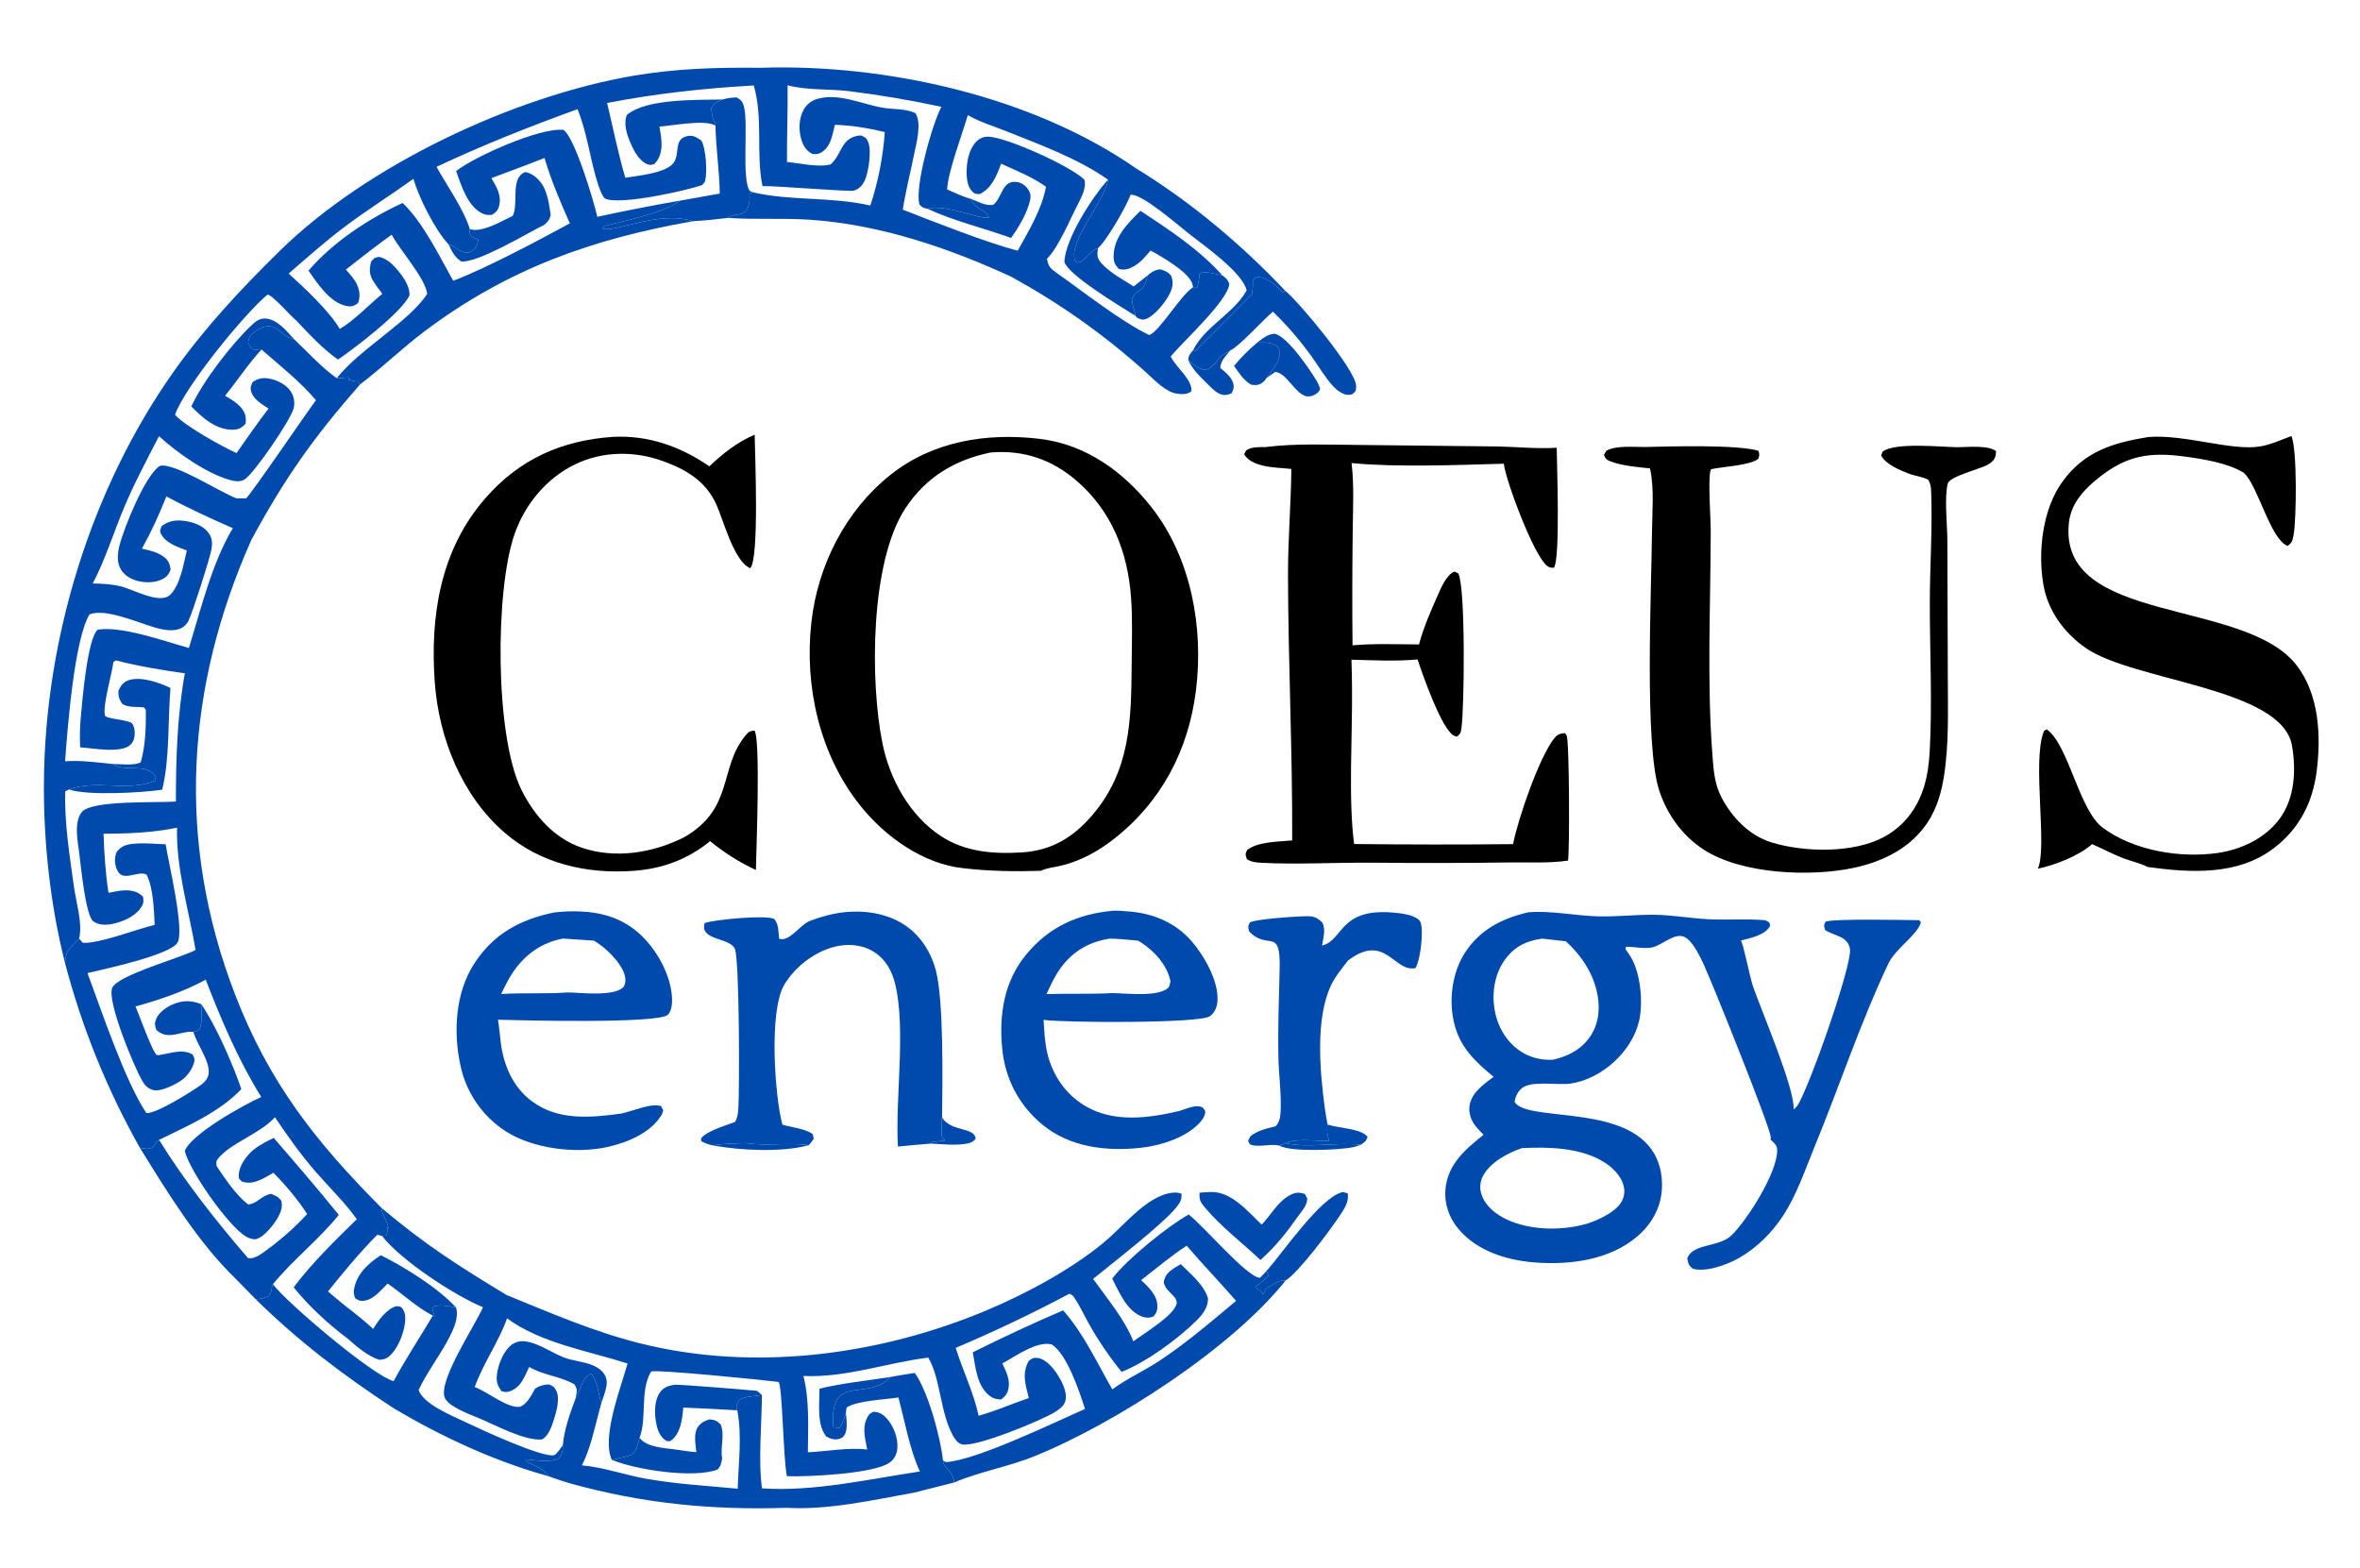
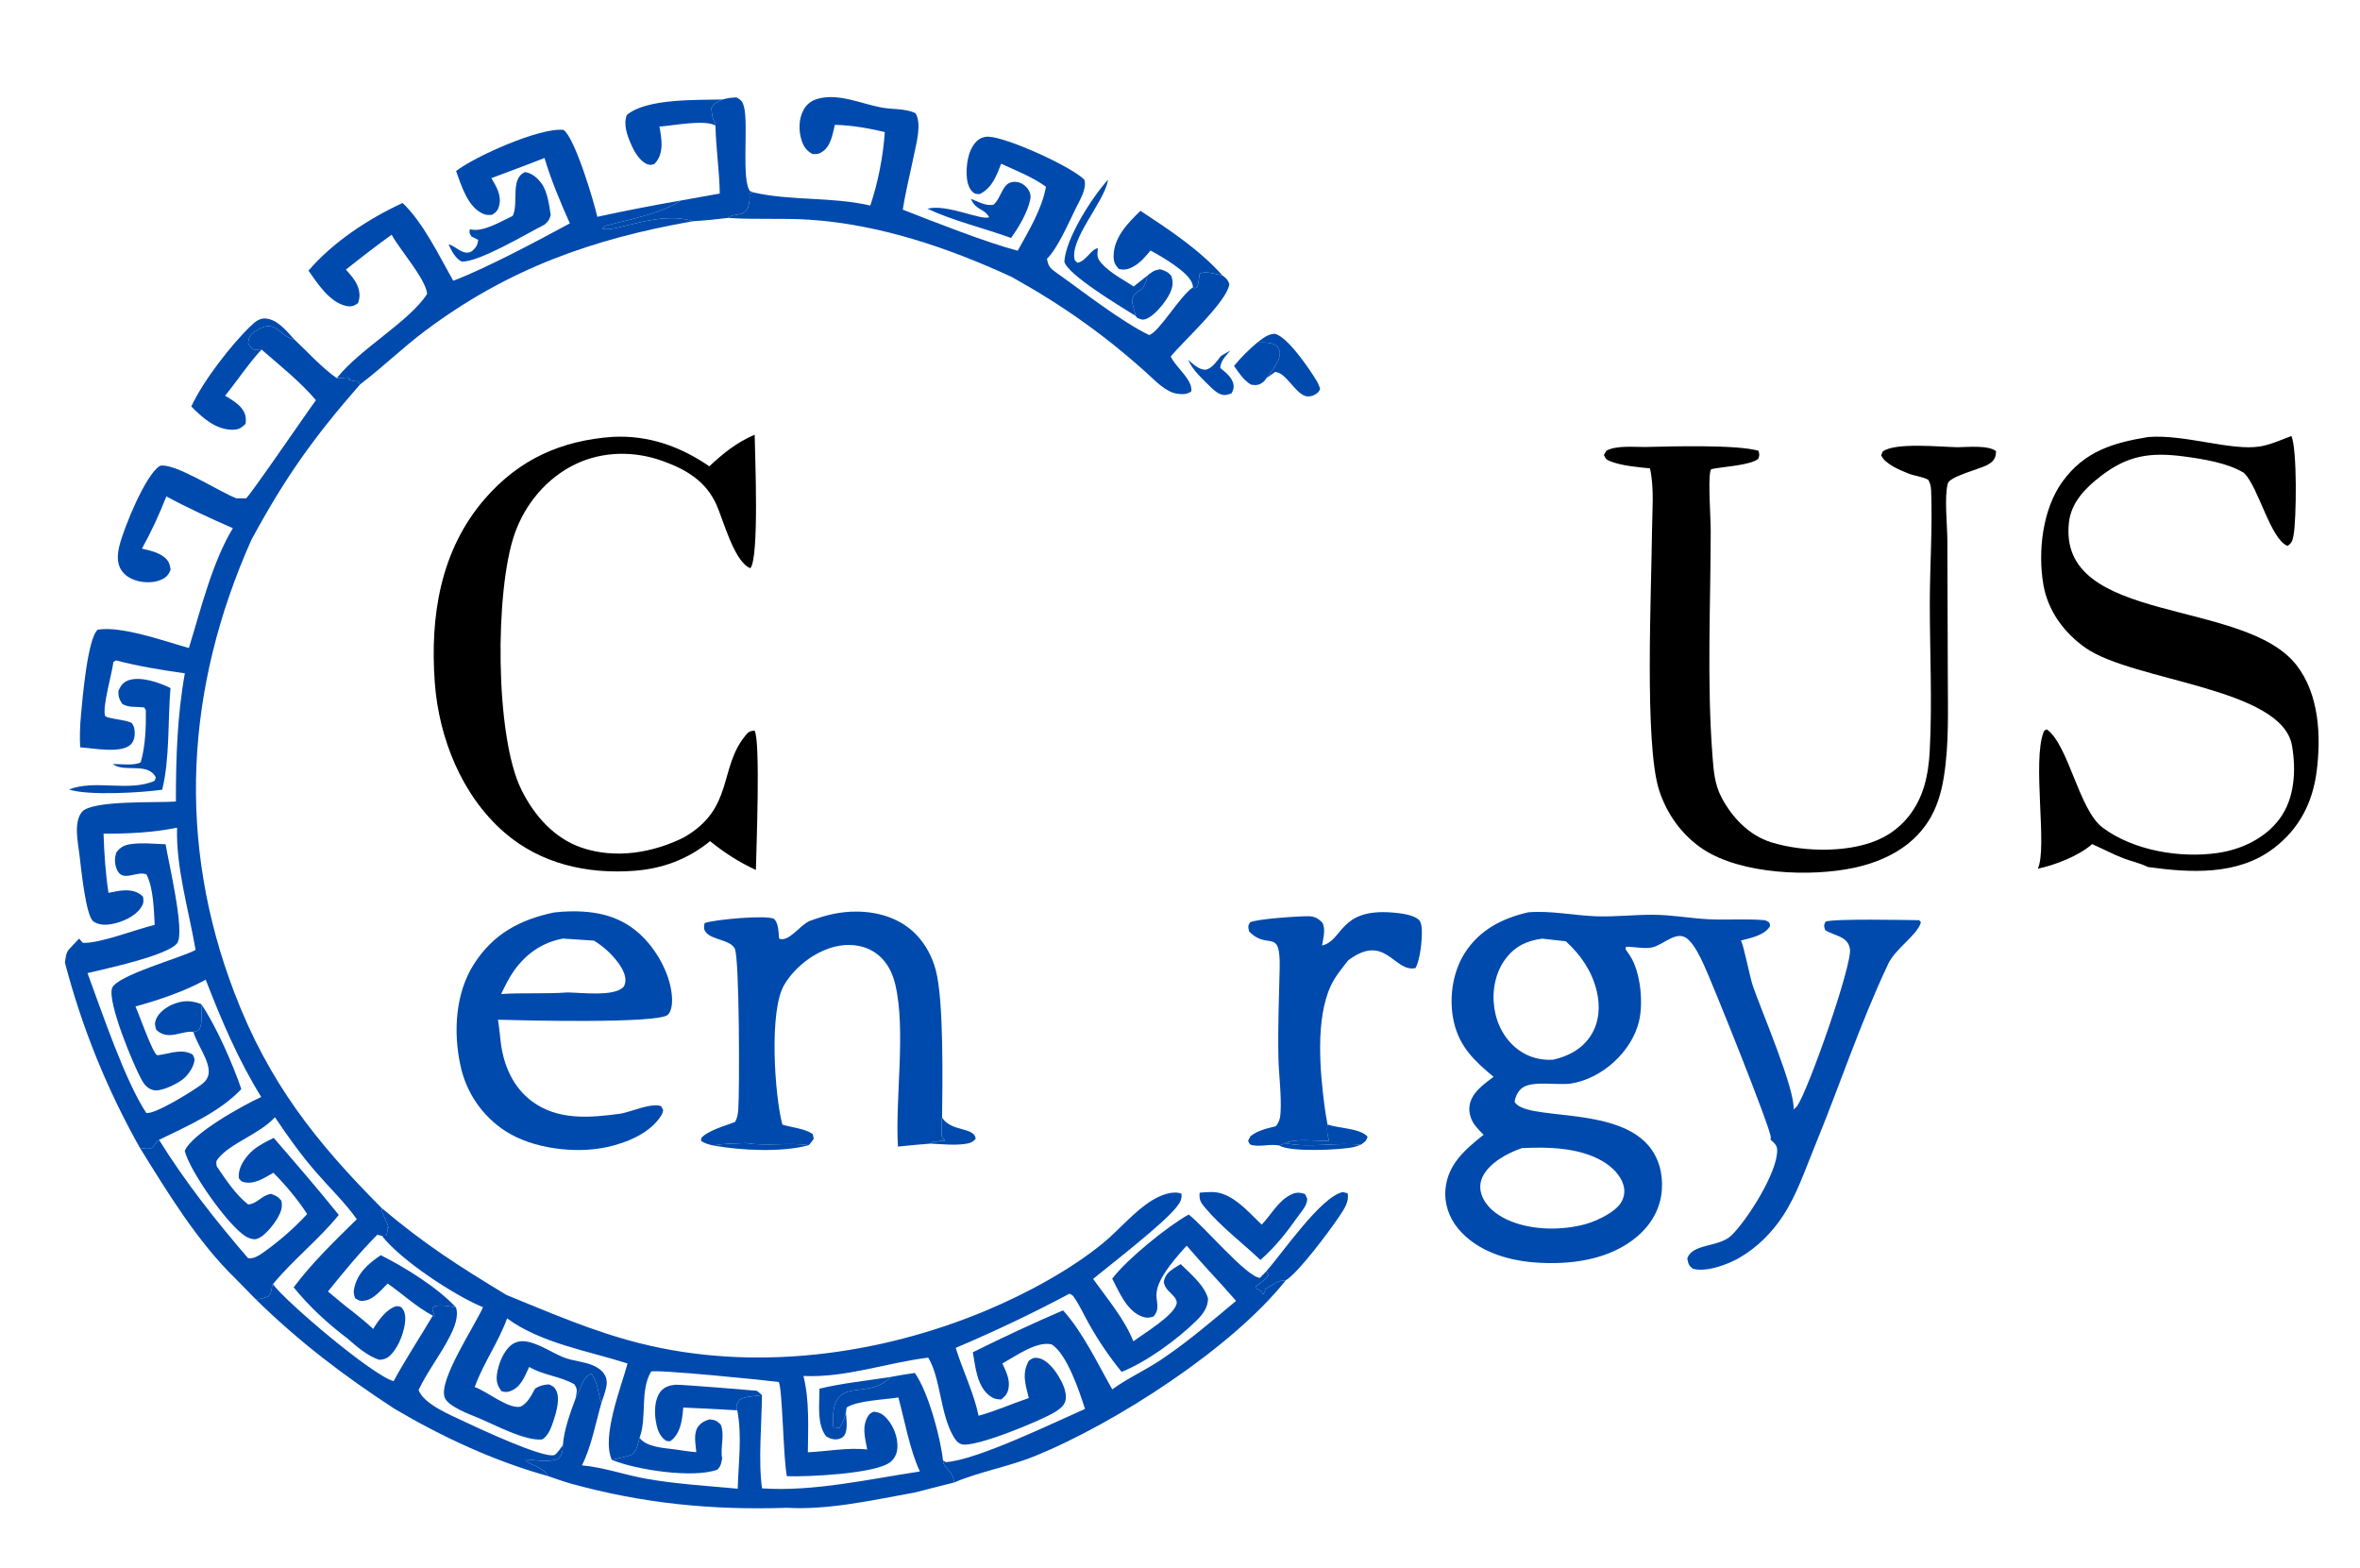
<svg xmlns="http://www.w3.org/2000/svg" width="295" height="196" viewBox="0 0 295 196" fill="none">
  <path d="M160.655 142.893C163.642 143.533 167.027 142.76 170.095 143.092C169.808 143.213 169.519 143.314 169.215 143.382C167.501 143.766 161.191 144.023 159.929 143.193L160.655 142.893Z" fill="#004AAD" />
  <path d="M93.258 142.881C95.832 143.31 98.502 142.773 101.09 143.144C97.812 144.068 92.504 143.808 89.178 143.184C90.456 142.909 91.948 142.953 93.258 142.881Z" fill="#004AAD" />
  <path d="M116.328 142.948L116.588 142.705C117.064 142.706 117.405 142.713 117.831 142.457C117.86 142.439 117.889 142.42 117.918 142.401L117.565 142.654L118.133 142.601L117.702 142.005C117.76 141.268 117.615 140.582 117.735 139.846L117.76 139.702C118.929 141.529 121.792 140.835 121.962 142.336C121.606 142.809 121.119 142.925 120.556 143C119.202 143.18 117.69 143.013 116.328 142.948Z" fill="#004AAD" />
  <path d="M165.942 140.562C167.314 141.044 170.102 141.033 170.952 142.105C170.759 142.685 170.578 142.751 170.095 143.092C167.027 142.76 163.642 143.533 160.655 142.893C161.96 142.252 164.616 142.658 166.152 142.595C165.887 141.85 165.84 141.346 165.942 140.562Z" fill="#004AAD" />
  <path d="M152.62 44.496L153.777 43.813C153.218 44.532 152.571 45.076 152.534 45.999C153.198 46.543 154.081 47.215 154.193 48.13C154.249 48.584 154.14 48.759 153.942 49.164C153.412 49.374 153.054 49.469 152.499 49.25C152.089 49.089 151.635 48.678 151.325 48.374C150.321 47.362 149.105 46.319 148.528 44.998C149.18 45.529 149.838 46.223 150.727 46.218C151.543 46.029 152.109 45.117 152.62 44.496Z" fill="#004AAD" />
  <path d="M24.177 128.973C23.152 128.878 22.197 129.377 21.189 129.384C20.54 129.389 19.987 129.168 19.531 128.715C19.354 128.164 19.302 127.928 19.517 127.381C19.825 126.594 20.785 125.887 21.537 125.57C22.827 125.026 23.854 125.011 25.147 125.514C25.171 126.499 25.351 127.744 24.932 128.654C24.629 128.879 24.569 128.926 24.177 128.973Z" fill="#004AAD" />
  <path d="M102.435 173.581C105.308 172.886 108.389 172.584 111.314 172.121C108.371 175.236 103.918 171.654 104.129 177.87C104.137 178.106 104.154 178.311 104.214 178.539L104.923 178.476C105.345 177.851 105.556 177.315 105.738 176.583C105.804 177.297 105.953 178.485 105.681 179.146C105.532 179.507 105.359 179.702 104.981 179.832C104.391 180.034 103.799 179.868 103.29 179.564C102.064 178.074 102.446 175.426 102.435 173.581Z" fill="#004AAD" />
  <path d="M154.253 45.741C155.144 44.65 156.079 43.738 157.15 42.824C158.068 42.813 158.899 42.724 159.673 43.302C159.987 43.847 160.078 44.086 159.888 44.703C159.604 45.627 158.872 46.508 158.295 47.272C158.182 47.444 158.055 47.636 157.889 47.763C157.363 48.166 157.026 48.17 156.406 48.09C155.448 47.553 154.881 46.613 154.253 45.741Z" fill="#004AAD" />
  <path d="M143.41 34.459C144.022 33.971 144.232 33.787 145.002 33.657C145.64 33.842 145.985 33.967 146.411 34.494C146.704 35.309 146.589 35.934 146.213 36.709C145.721 37.723 144.301 39.529 143.2 39.886C142.727 40.04 142.535 39.886 142.11 39.707L141.956 39.481C141.808 38.74 141.523 38.141 141.495 37.363C141.849 36.635 142.115 36.51 142.798 36.069C143.11 35.527 143.37 35.099 143.41 34.459Z" fill="#004AAD" />
  <path d="M157.15 42.824C157.842 42.306 158.454 41.751 159.357 41.718C160.984 42.117 163.749 46.213 164.596 47.632C164.777 47.934 164.907 48.261 165.018 48.595C164.856 49.051 164.613 49.202 164.178 49.419C163.911 49.553 163.438 49.596 163.161 49.5C161.777 49.016 160.789 46.6 159.401 46.49C159.031 46.748 158.662 47.009 158.295 47.272C158.872 46.508 159.604 45.627 159.888 44.703C160.078 44.086 159.987 43.847 159.673 43.303C158.899 42.724 158.068 42.813 157.15 42.824Z" fill="#004AAD" />
  <path d="M121.361 24.851C122.283 25.209 123.174 25.753 124.159 25.605C125.319 24.673 125.223 22.474 127.133 22.752C127.687 22.832 128.206 23.214 128.516 23.666C128.774 24.042 128.88 24.462 128.787 24.913C128.45 26.552 127.357 28.392 126.383 29.744C122.987 28.515 119.164 27.611 115.925 26.089C118.349 25.448 122.72 27.613 123.645 27.146C122.928 25.949 122.046 26.376 121.361 24.851Z" fill="#004AAD" />
  <path d="M138.503 22.454C138.494 22.506 138.486 22.559 138.476 22.612C137.973 25.327 133.614 30.008 134.349 32.53L134.681 32.849C135.81 32.622 136.325 31.181 137.232 31.024C137.159 31.949 137.071 32.221 137.719 32.947C138.739 34.089 140.422 34.975 141.714 35.808L143.41 34.459C143.37 35.099 143.11 35.527 142.798 36.069C142.115 36.51 141.849 36.635 141.495 37.363C141.523 38.141 141.808 38.74 141.956 39.48C141.841 39.42 141.728 39.354 141.619 39.284C140.01 38.272 133.412 34.317 133.044 32.701C133.223 29.757 136.525 24.647 138.503 22.454Z" fill="#004AAD" />
  <path d="M158.319 158.875C160.366 156.55 165.12 149.573 167.853 149.004L168.456 149.159C168.669 150.218 168.002 151.157 167.429 152.017C166.202 153.858 162.284 159.104 160.726 160.036C159.714 160.007 159.027 160.641 158.182 161.126C158.127 161.433 158.069 161.561 157.879 161.808C157.688 161.315 157.541 161.319 157.083 161.103L156.991 160.774C157.608 160.356 158.118 159.996 158.554 159.385L158.319 158.875Z" fill="#004AAD" />
  <path d="M47.596 156.898C50.636 158.421 54.662 160.916 56.995 163.423C56.117 163.293 55.109 163.027 54.247 163.306L54.034 163.624L54.327 164.571L54.097 164.46C52.017 163.343 50.377 161.782 48.457 160.44C47.741 161.149 46.792 162.31 45.776 162.539C45.147 162.68 44.931 162.628 44.396 162.28C44.226 161.843 44.175 161.511 44.273 161.049C44.68 159.116 46.044 157.943 47.596 156.898Z" fill="#004AAD" />
  <path d="M85.41 175.943C85.364 176.436 85.32 176.94 85.233 177.428C85.047 178.463 84.673 179.534 83.779 180.148C83.492 180.142 83.365 180.178 83.126 179.998C82.356 179.419 82.099 178.446 81.962 177.533C81.791 176.394 81.83 174.892 82.574 173.945C83.034 173.357 83.682 173.168 84.4 173.092C84.954 173.033 94.558 173.824 94.589 173.843C94.806 173.969 95.043 174.216 95.24 174.378C94.312 174.546 93.306 174.501 92.465 174.94C92.234 175.309 91.966 175.641 92.085 176.111C92.1 176.173 92.135 176.228 92.161 176.287C89.912 176.153 87.662 176.038 85.41 175.943Z" fill="#004AAD" />
  <path d="M87.041 181.518C86.951 180.477 86.621 179.093 87.339 178.232C87.721 177.773 88.142 177.587 88.699 177.416C89.407 177.501 89.556 177.566 90.082 178.048C90.636 179.381 90.005 180.937 90.27 182.301C90.138 182.949 90.134 183.196 89.686 183.698C86.657 184.831 79.468 183.725 76.478 182.478C77.344 182.283 78.219 182.111 79.053 181.801C79.671 181.114 79.704 180.594 79.943 179.729C80.842 180.915 83.016 180.99 84.389 181.179C85.263 181.298 86.163 181.459 87.041 181.518Z" fill="#004AAD" />
  <path d="M82.427 15.821C82.562 16.591 82.72 17.393 82.694 18.177C82.665 19.049 82.426 19.894 81.784 20.508C81.436 20.595 81.311 20.667 80.962 20.541C79.959 20.18 79.284 18.941 78.874 18.01C78.391 16.911 77.899 15.546 78.353 14.375C80.808 12.278 87.166 12.518 90.329 12.435C89.607 12.778 89.308 12.812 88.918 13.527C88.992 14.136 89.003 14.75 89.345 15.273C89.441 15.421 89.439 15.519 89.436 15.691C88.063 14.903 84.097 15.716 82.427 15.821Z" fill="#004AAD" />
  <path d="M66.148 170.868C65.543 172.106 65.136 173.41 63.742 173.905C63.317 174.056 63.139 173.995 62.706 173.906C62.171 173.221 62.001 172.658 62.122 171.767C62.287 170.54 62.931 168.865 63.939 168.101C64.464 167.704 65.101 167.585 65.745 167.68C67.357 167.919 68.931 169.062 70.434 169.661C71.615 170.131 72.956 170.172 74.137 170.68C74.641 170.897 75.131 171.206 75.458 171.655C75.816 172.146 75.909 172.669 75.804 173.262C75.68 173.961 75.411 174.665 75.184 175.337C74.657 173.967 74.853 173.053 73.929 171.707C72.653 172.237 72.611 173.744 71.945 174.804C72.074 173.992 72.272 173.723 71.79 173.031C69.993 172.01 67.941 171.917 66.148 170.868Z" fill="#004AAD" />
  <path d="M64.091 26.985C64.878 25.388 63.726 22.288 65.638 21.513C66.478 21.619 67.176 22.241 67.67 22.904C68.441 23.938 68.651 25.643 68.837 26.891C68.674 27.479 68.516 27.703 68.046 28.091C65.851 29.186 59.895 32.787 57.706 32.695C56.894 32.273 56.441 31.346 56.07 30.54C56.855 30.741 57.408 31.438 58.196 31.569C58.514 31.622 58.819 31.547 59.071 31.329C59.535 30.927 59.713 30.565 59.779 29.98L58.953 29.573C58.662 29.14 58.639 29.154 58.733 28.645C60.288 29.127 62.688 27.633 64.091 26.985Z" fill="#004AAD" />
  <path d="M23.914 50.809C25.366 47.656 28.872 43.108 31.382 40.709C31.91 40.204 32.439 39.761 33.211 39.814C34.667 39.913 35.86 41.414 36.772 42.411C34.775 42.074 34.511 39.498 31.706 41.556C31.174 41.946 31.085 42.262 31.018 42.89C31.263 43.276 31.41 43.671 31.927 43.728C32.075 43.745 32.24 43.699 32.385 43.675C32.562 43.644 32.484 43.649 32.689 43.692C31.064 45.442 29.66 47.598 28.136 49.464C28.872 49.914 29.7 50.374 30.231 51.068C30.704 51.686 30.787 52.242 30.697 52.979C30.206 53.472 29.819 53.716 29.097 53.718C26.961 53.723 25.322 52.23 23.914 50.809Z" fill="#004AAD" />
  <path d="M149.957 149.084C150.433 149.04 150.919 149.011 151.397 149C153.948 148.942 155.996 151.454 157.708 153.079C158.888 151.862 159.705 150.207 161.245 149.39C161.955 149.013 162.392 149.018 163.125 149.252L163.409 149.832C163.389 150.668 162.777 151.325 162.302 151.971C160.87 154.005 159.432 155.852 157.55 157.492C155.236 155.302 152.677 153.395 150.614 150.937C150.049 150.264 149.877 149.95 149.957 149.084Z" fill="#004AAD" />
  <path d="M142.556 26.352C146.178 28.736 149.886 31.173 152.803 34.429C151.995 34.279 150.669 33.809 149.958 34.207C149.885 34.787 149.84 35.374 149.627 35.922L149.269 36.035L149.123 35.911C149.109 35.766 149.088 35.623 149.045 35.483C148.593 33.997 145.159 32.045 143.818 31.316C143.197 32.054 142.576 32.804 141.727 33.291C141.099 33.651 140.546 33.807 139.841 33.608C139.399 33.123 139.201 32.75 139.201 32.072C139.202 29.659 140.961 27.913 142.556 26.352Z" fill="#004AAD" />
  <path d="M14.094 95.497C14.948 95.498 16.944 95.737 17.596 95.269C18.183 93.249 18.257 90.868 18.233 88.775L18.027 88.437C17.136 88.299 16.004 88.497 15.262 87.964C14.874 87.334 14.802 87.113 14.796 86.373C15.071 85.74 15.391 85.26 16.077 85.027C17.61 84.507 19.951 85.331 21.309 86.005C20.966 90.083 21.245 94.763 20.274 98.711C17.713 99.089 10.958 99.481 8.616 98.68C11.951 97.398 16.102 99.023 19.327 97.599L19.48 97.188C18.533 95.211 15.458 96.619 14.094 95.497Z" fill="#004AAD" />
  <path d="M90.328 12.435C90.93 12.251 91.458 12.196 92.086 12.178C92.704 12.553 92.846 12.721 93.019 13.432C93.552 15.629 92.665 22.569 93.755 23.895L94.176 24.051L93.662 24.189C93.669 24.239 93.678 24.289 93.685 24.34C93.771 24.96 93.624 25.921 93.197 26.404C92.657 27.015 91.617 26.663 91.006 27.24C89.549 27.422 88.103 27.562 86.637 27.65C82.283 26.274 76.878 29.116 75.322 28.586C75.388 28.498 75.431 28.386 75.521 28.322C76.057 27.938 82.209 27.012 84.963 25.144L85.07 25.07L89.969 24.191C89.935 21.367 89.485 18.534 89.435 15.691C89.438 15.519 89.441 15.421 89.344 15.273C89.003 14.75 88.992 14.136 88.917 13.527C89.308 12.812 89.607 12.778 90.328 12.435Z" fill="#004AAD" />
-   <path d="M149.447 43.837L156.495 36.742C156.618 36.145 156.623 35.614 156.6 35.006C156.824 34.811 156.926 34.643 157.237 34.641C158.381 34.634 159.592 35.786 160.36 36.546L160.655 36.348C162.526 37.891 169.26 46.064 169.507 48.119C169.537 48.368 169.508 48.617 169.462 48.862C169.125 49.217 169.084 49.342 168.57 49.358C167.891 49.379 167.101 48.77 166.664 48.301C165.651 47.216 164.819 45.76 163.945 44.55C162.537 42.6 160.856 40.62 159.112 38.961C157.842 40.014 154.914 43.297 153.777 43.813L152.62 44.496C152.109 45.117 151.543 46.028 150.727 46.217C149.838 46.223 149.18 45.529 148.528 44.997C148.567 44.437 148.777 44.194 149.126 43.79L149.447 43.837Z" fill="#004AAD" />
  <path d="M17.477 143.457C17.627 143.5 17.765 143.537 17.921 143.558C19.4 143.755 19.032 143.16 19.88 142.479C23.13 147.719 26.986 152.605 31.009 157.27C31.684 157.38 32.349 156.957 32.882 156.581C34.829 155.204 36.795 153.508 38.396 151.75C37.203 149.924 35.712 148.139 34.173 146.593C32.985 147.26 31.764 148.145 30.342 147.726C30.119 147.66 30.003 147.447 29.854 147.273C29.753 146.153 30.317 145.209 31.021 144.372C31.853 143.385 33.084 142.81 34.212 142.233C36.952 145.398 39.725 148.604 42.347 151.864C39.835 154.973 36.64 157.444 34.114 160.524C33.852 161.181 34.058 161.362 33.572 162.031C33.024 162.237 32.564 162.411 31.97 162.408L29.48 159.869C24.725 155.272 20.938 149.051 17.477 143.457Z" fill="#004AAD" />
  <path d="M31.97 162.408C32.564 162.411 33.024 162.237 33.572 162.031C34.058 161.362 33.852 161.181 34.114 160.524C35.864 162.858 46.559 171.926 49.202 172.643C50.712 169.864 52.479 167.182 54.097 164.46L54.327 164.571L54.034 163.624L54.247 163.306C55.108 163.027 56.117 163.293 56.995 163.423C57.373 164.567 56.775 165.961 56.259 166.989C55.09 169.321 53.444 171.389 52.321 173.745C52.952 175.533 56.422 176.924 58.122 177.736C59.738 178.507 67.947 182.343 69.301 181.876C69.586 181.778 70.166 180.908 70.36 180.638C70.312 181.459 70.352 181.673 69.832 182.308C68.747 182.846 66.861 182.512 65.666 182.413C66.167 183.245 67.633 183.105 68.53 184.517C61.805 182.651 55.26 179.617 49.266 176.069C42.972 171.96 37.342 167.688 31.97 162.408Z" fill="#004AAD" />
  <path d="M19.337 115.61C19.232 113.722 19.183 111.004 18.313 109.312C17.115 108.754 15.259 110.446 14.567 108.583C14.311 107.893 14.314 107.221 14.556 106.537C15.052 105.873 15.575 105.616 16.398 105.506C17.776 105.322 19.312 105.479 20.703 105.532C21.047 107.709 23.152 116.479 22.159 117.876C21.059 119.423 13.152 121.106 10.937 121.634C12.713 126.422 15.625 135.122 18.292 139.13C19.436 139.286 24.186 136.329 25.265 135.5C25.673 135.186 26.01 134.734 26.078 134.212C26.282 132.638 24.604 130.568 24.178 128.973C24.569 128.926 24.63 128.879 24.933 128.654C25.352 127.744 25.171 126.499 25.148 125.514C26.932 128.05 29.164 133.149 30.166 136.136C27.44 139.022 23.403 140.752 19.881 142.479C19.033 143.16 19.401 143.755 17.922 143.558C17.766 143.537 17.628 143.5 17.477 143.457C15.426 139.82 13.617 136.067 12.051 132.197C10.485 128.327 9.174 124.372 8.118 120.333C8.199 119.789 8.231 119.104 8.615 118.684C9.036 118.224 9.456 117.768 9.893 117.322L10.35 117.855C12.473 117.956 17.006 116.155 19.337 115.61Z" fill="#004AAD" />
  <path d="M165.255 118.196C167.933 117.553 167.369 113.496 174.122 114.07C175.053 114.149 176.44 114.313 177.204 114.847C177.603 115.126 177.68 115.599 177.716 116.055C177.811 117.253 177.534 120.001 176.935 121.009C174.238 121.592 173.191 116.538 168.519 120.044C167.746 121.05 166.874 122.081 166.341 123.24C164.433 127.384 164.981 133.773 165.563 138.24C165.668 139.017 165.794 139.791 165.942 140.562C165.84 141.346 165.887 141.85 166.152 142.595C164.616 142.658 161.96 142.252 160.655 142.893L159.929 143.193C158.738 142.94 157.396 143.432 156.367 143.094C156.171 143.03 156.102 142.77 156.008 142.592L156.315 142.017C157.264 141.276 158.332 141.07 159.475 140.778C159.921 140.244 160.034 139.719 160.072 139.033C160.196 136.827 159.85 134.416 159.803 132.188C159.723 128.467 159.87 124.787 159.957 121.07C160.08 115.771 158.507 118.893 156.138 116.422C156.019 115.853 155.964 115.805 156.237 115.303C157.016 114.863 162.369 114.513 163.52 114.527C164.305 114.536 164.754 114.774 165.291 115.327C165.744 116.159 165.398 117.3 165.255 118.196Z" fill="#004AAD" />
  <path d="M111.314 172.121C112.322 171.922 113.334 171.768 114.349 171.617C116.024 173.954 117.576 179.721 117.87 182.553C117.978 183.696 119.087 183.648 119.272 185.306L114.336 186.563C109.191 187.487 103.568 188.778 98.337 188.473C89.002 188.785 80.353 187.939 71.322 185.438C70.38 185.168 69.457 184.838 68.531 184.517C67.633 183.105 66.168 183.245 65.667 182.413C66.861 182.512 68.747 182.846 69.833 182.308C70.353 181.673 70.313 181.459 70.36 180.638C70.498 178.742 71.285 176.582 71.945 174.804C72.611 173.744 72.653 172.237 73.929 171.707C74.853 173.053 74.657 173.967 75.184 175.337C74.466 177.825 73.916 180.883 72.736 183.166C75.421 183.404 78.127 184.373 80.792 184.845C84.548 185.509 88.421 185.728 92.216 186.086C92.303 182.787 92.778 179.566 92.161 176.287C92.136 176.228 92.101 176.173 92.085 176.111C91.966 175.641 92.234 175.309 92.465 174.94C93.307 174.501 94.312 174.546 95.241 174.378C95.221 177.916 94.764 182.638 95.254 186.043C101.697 186.485 108.626 184.886 114.985 183.934C113.727 181.248 113.081 177.57 112.299 174.682C110.633 174.95 107.096 175.071 105.828 175.94L105.738 176.583C105.556 177.315 105.345 177.851 104.923 178.476L104.214 178.539C104.154 178.311 104.137 178.106 104.129 177.87C103.918 171.654 108.371 175.236 111.314 172.121Z" fill="#004AAD" />
-   <path d="M148.582 151.815C150.45 153.222 155.837 159.641 157.492 159.728L158.319 158.875L158.554 159.385C158.118 159.996 157.608 160.356 156.991 160.774L157.083 161.103C157.541 161.319 157.688 161.315 157.879 161.808C158.069 161.561 158.127 161.433 158.182 161.126C159.027 160.641 159.714 160.007 160.726 160.036C153.941 168.568 139.434 177.894 129.402 181.991C126.119 183.332 122.485 183.938 119.272 185.306C119.087 183.648 117.978 183.696 117.87 182.553L118.228 182.762C121.999 182.555 131.755 177.815 135.624 176.112C134.942 173.958 133.367 169.248 131.469 168.054C129.612 167.576 126.899 169.553 125.297 170.429C125.724 171.385 126.245 172.349 126.083 173.428C125.976 174.145 125.7 174.5 125.148 174.933C124.593 174.9 124.292 174.878 123.815 174.55C122.122 173.385 121.934 170.889 121.602 169.033C125.304 167.193 129.084 165.418 132.886 163.796C135.406 166.596 137.167 170.406 139.037 173.671C140.903 172.298 143.097 171.317 145.039 170.025C148.381 167.8 151.435 165.181 154.509 162.607C152.486 160.277 150.34 158.062 148.335 155.709C146.365 156.998 144.511 158.566 142.647 160.01C143.552 160.886 144.666 161.894 144.675 163.252C144.679 163.805 144.544 164.176 144.158 164.576C143.691 164.723 143.344 164.766 142.873 164.61C140.872 163.95 139.929 161.553 139.026 159.829C140.901 157.366 145.922 153.304 148.582 151.815Z" fill="#004AAD" />
+   <path d="M148.582 151.815C150.45 153.222 155.837 159.641 157.492 159.728L158.319 158.875L158.554 159.385C158.118 159.996 157.608 160.356 156.991 160.774L157.083 161.103C157.541 161.319 157.688 161.315 157.879 161.808C158.069 161.561 158.127 161.433 158.182 161.126C159.027 160.641 159.714 160.007 160.726 160.036C153.941 168.568 139.434 177.894 129.402 181.991C126.119 183.332 122.485 183.938 119.272 185.306C119.087 183.648 117.978 183.696 117.87 182.553L118.228 182.762C121.999 182.555 131.755 177.815 135.624 176.112C134.942 173.958 133.367 169.248 131.469 168.054C129.612 167.576 126.899 169.553 125.297 170.429C125.724 171.385 126.245 172.349 126.083 173.428C125.976 174.145 125.7 174.5 125.148 174.933C124.593 174.9 124.292 174.878 123.815 174.55C122.122 173.385 121.934 170.889 121.602 169.033C125.304 167.193 129.084 165.418 132.886 163.796C135.406 166.596 137.167 170.406 139.037 173.671C140.903 172.298 143.097 171.317 145.039 170.025C148.381 167.8 151.435 165.181 154.509 162.607C152.486 160.277 150.34 158.062 148.335 155.709C143.552 160.886 144.666 161.894 144.675 163.252C144.679 163.805 144.544 164.176 144.158 164.576C143.691 164.723 143.344 164.766 142.873 164.61C140.872 163.95 139.929 161.553 139.026 159.829C140.901 157.366 145.922 153.304 148.582 151.815Z" fill="#004AAD" />
  <path d="M57.011 21.379C59.35 19.557 67.513 15.901 70.439 16.238C71.851 17.206 74.227 25.137 74.665 27.101C78.119 26.35 81.587 25.673 85.07 25.07L84.963 25.144C82.209 27.012 76.058 27.938 75.521 28.322C75.432 28.386 75.389 28.498 75.323 28.586C76.878 29.116 82.284 26.274 86.638 27.65C73.997 29.862 63.467 33.611 53.105 41.38C50.303 43.48 47.792 45.951 45.005 48.051L44.729 47.667C44.289 47.689 43.94 47.575 43.525 47.449L43.761 47.4L43.503 47.177C43.026 47.25 42.576 47.269 42.096 47.269C45.002 43.586 51.224 40.161 53.398 36.722C53.162 34.782 50 31.265 48.957 29.337C47.005 30.738 45.119 32.205 43.239 33.7C43.752 34.288 44.337 34.904 44.647 35.627C44.976 36.392 45.048 37.117 44.75 37.897C44.256 38.247 43.929 38.373 43.313 38.249C41.233 37.831 39.692 35.445 38.563 33.832C41.582 30.285 46.114 27.303 50.332 25.373C52.93 27.864 54.887 31.974 56.652 35.093C60.654 33.597 67.324 30.038 71.231 27.922C70.041 25.252 68.898 22.547 68.06 19.744C65.867 20.625 63.636 21.429 61.423 22.264C62.061 23.354 62.747 24.451 62.375 25.775C62.214 26.349 61.982 26.551 61.492 26.857C61.124 26.881 60.756 26.887 60.412 26.737C58.453 25.882 57.679 23.21 57.011 21.379Z" fill="#004AAD" />
  <path d="M89.177 143.184C88.586 143.071 88.162 142.936 87.642 142.627L87.651 142.276C88.377 141.335 90.745 140.697 91.882 140.239C92.177 139.74 92.247 139.188 92.29 138.619C92.447 136.521 92.447 119.758 91.845 118.572C91.272 117.442 88.98 117.513 88.22 116.51C87.906 116.095 88.011 115.865 88.07 115.392C88.116 115.377 88.162 115.361 88.208 115.346C89.481 114.935 95.742 114.341 96.771 114.864C97.344 115.482 97.308 116.518 97.386 117.323C98.609 117.84 100.035 115.566 101.229 115.117C103.17 114.388 105.055 113.923 107.142 113.947C109.874 113.978 112.571 114.812 114.508 116.807C115.699 118.034 116.527 119.597 116.968 121.245C117.987 125.056 117.809 135.313 117.76 139.702L117.735 139.846C117.615 140.582 117.76 141.268 117.702 142.005L118.133 142.601L117.565 142.654L117.918 142.401C117.889 142.42 117.86 142.439 117.831 142.457C117.405 142.713 117.064 142.706 116.588 142.705L116.328 142.948C114.965 143.041 113.601 143.193 112.241 143.318C111.889 137.182 113.265 128.78 111.906 123.037C111.504 121.34 110.661 119.835 109.131 118.917C107.686 118.05 105.917 117.937 104.309 118.346C101.783 118.987 99.319 120.891 98.01 123.138C96.111 126.398 96.826 136.87 97.793 140.577C98.899 140.922 100.746 141.086 101.599 141.778L101.718 142.344C101.522 142.63 101.34 142.902 101.09 143.144C98.502 142.773 95.832 143.31 93.258 142.881C91.948 142.953 90.456 142.909 89.177 143.184Z" fill="#004AAD" />
  <path d="M104.358 15.602C104.032 16.887 103.88 18.332 102.648 19.061C102.262 19.289 102.01 19.258 101.582 19.262C100.818 18.855 100.45 18.33 100.188 17.504C99.809 16.309 99.836 14.835 100.454 13.721C100.842 13.021 101.439 12.566 102.207 12.351C104.819 11.618 107.656 12.969 110.188 13.442C111.606 13.706 113.08 13.531 114.42 14.135C115.249 15.389 114.547 17.9 114.266 19.277C113.797 21.575 113.207 23.889 112.849 26.204C116.786 27.748 123.315 30.321 127.213 31.342C128.57 28.886 130.251 26.13 130.747 23.346C129.06 22.118 127.029 21.33 125.139 20.464C124.564 21.985 124.013 23.49 122.464 24.262C121.979 24.246 121.841 24.264 121.486 23.895C120.869 23.253 120.797 22.021 120.832 21.182C120.884 19.969 121.193 18.484 122.111 17.63C122.208 17.539 122.312 17.458 122.425 17.388C122.538 17.318 122.656 17.26 122.78 17.213C122.905 17.166 123.032 17.133 123.163 17.111C123.294 17.09 123.426 17.082 123.559 17.087C125.915 17.174 133.885 20.805 135.539 22.452C135.888 23.505 135.022 24.948 134.543 25.899C133.67 27.637 132.221 31.054 130.872 32.343C131.042 33.331 131.288 33.553 132.114 34.136C135.383 36.444 140.17 40.215 143.648 41.882C144.901 41.498 147.516 36.956 149.123 35.911L149.269 36.035L149.627 35.922C149.84 35.374 149.885 34.787 149.958 34.208C150.669 33.809 151.995 34.28 152.803 34.429C153.292 34.797 153.432 34.903 153.67 35.492C153.427 37.663 147.953 42.597 146.34 44.562L146.427 44.731C147.098 46.006 149.074 47.472 148.92 48.91C148.415 49.316 147.817 49.294 147.201 49.221C145.742 49.05 144.377 47.559 143.334 46.619C138.027 41.838 132.664 38.051 126.422 34.598C118.549 30.966 109.896 28.038 101.19 27.463C97.799 27.24 94.392 27.473 91.006 27.24C91.618 26.663 92.657 27.015 93.197 26.404C93.624 25.921 93.771 24.96 93.685 24.34C93.678 24.289 93.67 24.239 93.662 24.189L94.176 24.051C98.888 25.133 103.902 24.572 108.787 25.691C109.751 22.849 110.402 19.497 110.599 16.506C108.561 16.02 106.457 15.657 104.358 15.602Z" fill="#004AAD" />
  <path d="M69.256 114.057C69.592 114.015 69.93 113.984 70.268 113.964C73.81 113.745 77.145 114.225 79.883 116.669C82.055 118.607 83.884 121.856 84.007 124.806C84.032 125.418 83.954 126.389 83.48 126.846C82.303 127.982 65.014 127.548 62.247 127.464C62.412 128.442 62.477 129.439 62.609 130.423C62.985 133.238 64.141 135.89 66.457 137.634C69.717 140.089 73.77 139.724 77.579 139.205C79.003 138.948 81.287 137.849 82.632 138.259L82.902 138.77C82.857 139.002 82.785 139.226 82.659 139.427C81.266 141.669 78.317 142.85 75.879 143.383C71.957 144.24 66.639 143.603 63.217 141.411C62.856 141.178 62.508 140.928 62.172 140.661C61.835 140.394 61.513 140.111 61.205 139.812C60.897 139.513 60.605 139.199 60.328 138.87C60.051 138.542 59.792 138.201 59.549 137.847C59.306 137.492 59.081 137.127 58.875 136.751C58.668 136.374 58.481 135.988 58.313 135.593C58.145 135.198 57.997 134.795 57.869 134.386C57.741 133.976 57.633 133.561 57.547 133.14C56.648 128.986 56.918 124.099 59.274 120.46C61.702 116.71 64.989 114.955 69.256 114.057ZM70.372 117.321C67.796 117.781 65.715 119.25 64.221 121.382C63.593 122.279 63.118 123.269 62.644 124.253C65.409 124.071 68.173 124.259 70.938 124.054C72.648 124.072 76.696 124.599 77.899 123.407C78.084 123.223 78.177 122.795 78.179 122.536C78.188 121.167 76.747 119.572 75.77 118.706C75.301 118.291 74.778 117.905 74.244 117.578L70.372 117.321Z" fill="#004AAD" />
-   <path d="M139.1 113.843C139.722 113.807 140.381 113.88 141.004 113.924C144.144 114.146 146.944 115.316 149.02 117.728C150.552 119.507 152.407 122.781 152.177 125.212C152.109 125.934 151.836 126.583 151.241 127.024C149.977 127.961 132.606 127.831 130.449 127.481C130.535 128.854 130.589 130.258 130.903 131.601C131.539 134.321 133.127 136.699 135.523 138.168C139.124 140.377 143.531 139.787 147.437 138.866C148.071 138.662 149.32 138.139 149.97 138.305C150.447 138.427 150.454 138.547 150.676 138.953C150.61 139.41 150.465 139.732 150.174 140.091C148.485 142.172 145.083 143.213 142.519 143.482C138.245 143.93 133.769 143.406 130.345 140.615C127.388 138.205 125.637 134.853 125.275 131.07C124.867 126.816 125.502 122.649 128.291 119.294C131.158 115.844 134.702 114.258 139.1 113.843ZM138.706 117.327C136.132 117.728 134.12 118.889 132.575 121.007C131.84 122.014 131.339 123.136 130.81 124.259C133.556 124.167 136.312 124.289 139.054 124.134C140.804 124.154 144.761 124.66 146.029 123.475C146.198 123.317 146.25 122.885 146.309 122.651C145.902 120.652 144.344 118.934 142.672 117.831C142.535 117.74 142.394 117.657 142.249 117.58C141.084 117.492 139.872 117.327 138.706 117.327Z" fill="#004AAD" />
  <path d="M88.667 58.287C90.479 56.602 92.057 55.327 94.332 54.337C94.372 56.801 94.925 69.797 93.787 71.025C91.754 70.216 90.421 64.982 89.536 63.044C88.199 60.119 85.777 58.69 82.848 57.63C79.32 56.353 75.367 56.379 71.95 58.012C68.348 59.732 65.626 63.006 64.322 66.75C61.852 73.838 61.868 91.991 65.156 98.677C66.74 101.897 69.258 104.798 72.74 105.969C76.943 107.383 81.55 106.619 85.446 104.694C91.801 101.098 89.811 96.02 93.188 91.932C93.575 91.463 93.709 91.386 94.312 91.32C95.09 92.394 94.526 106.614 94.486 108.743C92.393 107.778 90.549 106.594 88.76 105.142C85.983 107.412 82.815 108.591 79.236 108.851C73.371 109.277 67.591 107.984 63.064 104.071C57.726 99.457 54.855 92.24 54.349 85.325C53.745 77.058 55.024 68.76 60.644 62.307C64.926 57.388 70.195 55.047 76.633 54.605C81.081 54.388 85.042 55.806 88.667 58.287Z" fill="black" />
  <path d="M268.543 54.625C273.123 54.272 278.907 56.389 282.499 55.807C283.799 55.597 285.182 54.966 286.42 54.504C287.168 56.095 287.053 65.011 286.696 66.886C286.57 67.549 286.505 67.866 285.942 68.239C283.821 67.417 282.306 60.92 280.561 59.183C280.53 59.152 280.498 59.122 280.466 59.092C278.437 57.857 275.327 57.363 272.997 57.056C268.788 56.501 265.944 56.911 262.539 59.559C260.65 61.028 258.892 62.821 258.616 65.311C257.19 78.157 280.529 74.695 287.08 83.164C289.902 86.812 290.151 92.026 289.58 96.436C289.074 100.345 287.401 103.605 284.224 106.025C279.698 109.473 273.803 109.105 268.476 108.375C267.582 107.901 266.327 107.639 265.362 107.26C264.05 106.746 262.805 106.076 261.513 105.513C259.892 106.969 256.836 108.153 254.724 108.587C255.964 105.992 254 95.178 255.459 91.483C255.551 91.252 255.648 91.275 255.865 91.177C258.595 93.163 259.86 101.247 262.845 103.464C266.707 106.333 272.533 107.301 277.227 106.617C280.182 106.187 283.149 104.792 284.958 102.339C286.855 99.765 287.027 96.258 286.502 93.209C285.249 85.938 266.694 85.17 260.709 80.993C257.996 79.1 255.969 76.329 255.414 73.036C254.723 68.933 255.308 63.661 257.797 60.218C260.551 56.408 264.122 55.349 268.543 54.625Z" fill="black" />
  <path d="M241.042 59.98C240.377 59.595 239.371 59.501 238.631 59.215C237.547 58.795 235.635 58.022 235.145 56.912L235.332 56.449C236.878 55.261 242.641 55.873 244.687 55.902C245.898 55.894 248.529 55.612 249.507 56.396C249.485 57.349 249.14 57.742 248.3 58.177C247.487 58.598 243.703 59.577 243.477 60.426C243.023 62.136 243.411 65.599 243.419 67.501L243.476 84.536C243.476 88.722 243.649 92.984 242.979 97.13C242.66 99.103 242.099 101.023 241.007 102.713C238.917 105.948 235.435 107.682 231.762 108.471C226.33 109.638 217.723 109.289 212.96 106.199C210.295 104.47 208.354 101.772 207.386 98.762C205.533 93 206.432 73.777 206.499 66.457C206.522 63.963 206.798 61.065 206.265 58.634L206.246 58.547C204.721 58.386 202.799 58.235 201.371 57.69C200.849 57.491 200.704 57.382 200.488 56.874L200.785 56.349C202.007 55.645 204.271 55.889 205.653 55.874C208.785 55.799 217.148 55.554 219.808 56.347C219.947 56.815 219.94 56.876 219.795 57.343C218.759 58.195 215.338 58.321 213.907 58.645C213.842 58.751 213.824 58.766 213.793 58.905C213.501 60.204 213.842 64.737 213.84 66.328C213.827 75.624 213.349 85.226 214.06 94.489C214.198 96.295 214.319 98.005 215.168 99.637C216.484 102.164 218.635 104.43 221.422 105.293C225.463 106.544 231.578 106.681 235.41 104.664C237.966 103.318 239.686 101.047 240.513 98.303C240.942 96.88 241.132 95.406 241.213 93.925C241.544 87.821 241.227 81.57 241.227 75.45C241.226 70.757 241.576 66.021 241.392 61.335C241.371 60.816 241.288 60.44 241.042 59.98Z" fill="black" />
  <path d="M63.308 161.868C68.802 164.11 74.126 166.427 79.908 167.891C94.163 171.5 109.884 169.434 123.31 163.796C128.246 161.723 133.753 158.771 137.877 155.391C139.923 153.714 141.827 151.352 144.067 150.009C145.073 149.405 146.551 148.793 147.681 149.203C147.765 149.92 147.503 150.326 147.056 150.894C145.414 152.981 139.051 157.89 136.638 159.862C138.372 162.289 140.579 164.889 141.671 167.665C142.983 166.674 146.835 164.401 147.089 162.905C147.128 162.678 146.983 162.365 146.843 162.186C146.331 161.529 145.546 161.097 145.477 160.196C145.655 159.363 146.077 158.964 146.78 158.508C147.046 158.337 147.316 158.172 147.591 158.015C148.804 159.22 150.528 160.626 151.002 162.305C150.99 163.479 150.338 164.305 149.532 165.099C147.168 167.428 143.288 170.265 140.202 171.483C138.694 169.628 137.353 167.661 136.177 165.58C135.524 164.444 134.948 163.123 134.189 162.064C134.069 161.897 133.873 161.791 133.69 161.707C129.047 164.175 124.305 166.433 119.463 168.482C120.327 171.273 121.739 174.143 122.324 176.967C124.485 176.371 126.488 175.465 128.601 174.754C128.189 173.079 127.701 171.708 128.597 170.101C129.039 169.777 129.215 169.663 129.772 169.752C130.697 169.899 131.574 170.901 132.066 171.635C132.668 172.535 133.425 173.93 133.194 175.032C133.052 175.713 132.442 176.138 131.889 176.49C130.249 177.534 121.903 180.968 120.244 180.54C119.709 180.402 119.419 179.971 119.154 179.51C117.51 176.654 117.571 172.218 116.028 169.699C110.821 170.345 105.758 172.231 100.428 171.996C101.201 175.032 101.008 178.419 100.983 181.533C103.344 181.427 106.079 180.901 108.402 181.189C108.127 179.677 107.665 178.24 108.601 176.872C108.747 176.659 108.961 176.588 109.184 176.466C109.904 176.506 110.359 176.766 110.842 177.3C111.703 178.255 112.275 179.731 112.17 181.024C112.113 181.727 111.821 182.35 111.256 182.784C109.371 184.232 100.834 184.624 98.366 184.521C97.904 182.466 97.81 173.271 97.328 172.743C95.538 172.503 81.955 171.143 81.383 171.448C79.959 173.857 80.902 177.212 79.942 179.729C79.703 180.594 79.671 181.114 79.053 181.801C78.219 182.111 77.343 182.283 76.477 182.478C75.162 179.615 77.626 173.439 78.444 170.432C73.546 168.866 67.598 167.895 63.387 164.795C62.309 167.776 60.426 170.373 59.336 173.379C60.872 173.912 63.517 176.139 65.051 175.836C65.987 175.38 66.398 174.442 66.888 173.573C67.469 173.199 67.903 173.108 68.587 173.043C69.062 173.237 69.268 173.317 69.514 173.789C70.039 174.8 69.547 176.492 69.211 177.524C68.946 178.337 68.544 179.522 67.751 179.928C65.582 180.136 61.872 178.1 59.792 177.239C58.751 176.809 56.026 175.822 55.592 174.698C54.762 172.55 59.34 165.767 60.375 163.403C56.848 161.955 50.113 157.541 47.753 154.495L48.269 154.436C48.464 154.045 48.422 153.87 48.402 153.44L48.565 153.523C48.428 152.665 47.673 151.7 47.689 150.985C53.045 155.518 57.329 158.253 63.308 161.868Z" fill="#004AAD" />
-   <path d="M158.18 55.883C161.987 55.403 165.991 55.593 169.826 55.617L187.128 55.806C189.621 55.852 192.095 56.125 194.589 55.966C194.613 58.186 195.049 69.839 194.241 70.973C193.861 70.956 193.709 70.978 193.399 70.744C191.746 69.501 188.252 60.183 187.973 57.962C182.297 58.125 174.473 58.43 168.947 57.882C169.284 60.718 169.111 63.62 169.089 66.471C169.027 71.201 169.02 75.932 169.066 80.662C171.814 80.427 174.62 80.538 177.378 80.555C177.92 78.475 178.829 76.413 179.702 74.451C180.13 73.492 180.782 71.841 181.818 71.444L182.293 71.68C183.21 73.512 183.044 88.456 182.684 90.984C182.601 91.568 182.574 91.728 182.102 92.087C181.96 92.052 181.843 92.008 181.712 91.939C180.204 91.139 177.793 84.246 177.196 82.427C174.455 82.684 171.678 82.534 168.931 82.461C168.987 83.659 168.986 84.863 169.003 86.063C169.062 91.853 168.526 100.033 169.267 105.501C175.89 105.576 182.513 105.581 189.137 105.516C189.704 102.5 192.393 94.634 194.283 92.289C194.711 91.757 194.97 91.711 195.607 91.638C195.688 91.722 195.77 91.815 195.825 91.92C196.182 92.61 196.209 106.668 196 107.572C193.618 107.929 190.973 107.77 188.56 107.806C182.891 107.885 177.222 107.894 171.554 107.833C167.165 107.798 161.762 108.088 157.577 107.84C156.952 107.803 156.403 107.742 155.867 107.397C155.665 106.797 155.633 106.802 155.899 106.234C157.338 105.178 159.776 105.225 161.522 105.053C161.573 93.994 161.025 82.933 161 71.873C160.99 67.458 161.375 63.038 161.418 58.619C160.241 58.485 158.965 58.478 157.82 58.188C156.9 57.955 156.019 57.603 155.517 56.785L155.77 56.296C156.492 55.825 157.35 55.896 158.18 55.883Z" fill="black" />
  <path d="M32.689 43.692C32.483 43.649 32.562 43.644 32.384 43.675C32.24 43.699 32.075 43.745 31.927 43.728C31.41 43.671 31.262 43.276 31.018 42.89C31.084 42.262 31.174 41.946 31.706 41.556C34.511 39.498 34.775 42.074 36.771 42.411C38.447 43.976 40.227 45.977 42.096 47.269C42.576 47.269 43.026 47.25 43.503 47.177L43.76 47.4L43.525 47.449C43.94 47.575 44.289 47.689 44.729 47.667L45.005 48.051C39.16 54.741 35.67 59.646 31.423 67.48C23.191 85.965 22.04 105.173 29.332 124.178C33.591 135.28 39.415 142.677 47.689 150.985C47.673 151.7 48.428 152.665 48.566 153.523L48.402 153.44C48.422 153.87 48.464 154.045 48.269 154.436L47.754 154.495L47.166 154.343C44.969 156.543 42.946 159.012 40.995 161.434C42.023 162.279 43.037 163.175 44.108 163.965C44.983 164.657 45.834 165.353 46.649 166.115C47.309 165.036 48.258 163.674 49.52 163.271C49.891 163.315 50.058 163.258 50.299 163.563C50.713 164.088 50.696 164.874 50.604 165.501C50.403 166.872 49.638 168.805 48.506 169.646C48.186 169.884 47.828 169.941 47.441 169.976C46.027 169.572 44.556 168.294 43.456 167.329C41.04 165.504 38.604 163.278 36.711 160.916C36.728 160.892 36.746 160.868 36.764 160.844C39.038 157.812 41.895 155.055 44.601 152.402C43.156 150.352 41.191 148.463 39.538 146.561C37.632 144.368 35.989 142.068 34.369 139.658C32.387 141.796 28.932 142.808 27.283 144.788C26.966 145.169 27.03 145.288 27.082 145.771C28.191 147.414 29.451 149.329 31.017 150.557C32.148 150.478 32.719 149.395 33.885 149.233C34.525 149.485 34.716 149.542 35.169 150.086C35.342 150.897 35.135 151.46 34.74 152.173C34.259 153.043 33.023 154.635 32.032 154.881C31.648 154.976 31.076 154.764 30.751 154.57C28.52 153.241 23.711 146.382 23.095 143.862C23.981 141.688 30.445 138.124 32.653 137.12C29.791 132.502 27.67 127.513 25.713 122.458C23.068 123.921 19.85 125.005 16.934 125.803C17.357 126.723 19.076 131.63 19.629 131.891C19.768 131.956 21.42 131.57 21.695 131.529C22.555 131.4 23.302 131.373 24.077 131.811C24.218 132.111 24.358 132.283 24.301 132.621C24.154 133.492 23.438 134.497 22.725 135.008C21.992 135.532 20.114 136.495 19.177 136.262C18.508 136.096 18.082 135.653 17.752 135.065C16.686 133.17 13.43 125.334 14.003 123.538C14.518 121.927 22.697 119.715 24.448 118.74C23.607 113.788 21.989 108.505 22.132 103.458C19.096 104.08 16.032 104.213 12.943 104.21C13.025 106.716 13.188 109.123 13.561 111.602C14.261 111.469 15.014 111.287 15.727 111.288C16.568 111.289 17.287 111.488 17.885 112.093C17.961 112.699 17.959 112.964 17.604 113.477C16.834 114.587 15.265 115.265 13.965 115.506C13.196 115.649 12.321 115.644 11.663 115.165C10.701 114.465 10.109 108.251 9.915 106.72C9.725 105.215 9.194 102.748 10.243 101.488C11.491 99.99 19.667 100.37 21.986 100.191C21.988 94.807 22.148 89.473 23.106 84.166C20.204 83.753 17.343 83.29 14.502 82.549L14.175 82.747C13.975 84.314 12.819 88.177 13.118 89.438C13.217 89.857 15.851 89.94 16.491 90.4C16.82 90.88 16.861 91.311 16.832 91.88C16.809 92.316 16.622 92.823 16.288 93.113C15.035 94.2 11.669 93.526 10.019 93.413C9.955 92.053 9.991 90.697 10.127 89.342C10.303 87.391 10.947 79.771 12.22 78.709C15.218 78.216 20.575 80.156 23.611 81C25.097 76.204 26.507 70.321 29.106 66.024C26.273 64.776 23.52 63.522 20.795 62.05C19.902 64.316 18.921 66.45 17.742 68.579C18.69 68.797 19.716 69.015 20.502 69.619C21.077 70.06 21.23 70.516 21.328 71.192C21.155 71.656 20.977 71.977 20.551 72.252C19.66 72.828 18.402 72.882 17.392 72.661C16.477 72.46 15.631 72.019 15.126 71.204C14.559 70.288 14.694 69.148 14.945 68.153C15.486 65.999 18.178 59.321 19.995 58.228C21.802 57.806 27.361 61.449 29.535 62.284C29.943 62.305 30.355 62.289 30.764 62.285C31.311 61.876 38.397 51.486 39.492 50.025C37.517 47.69 34.992 45.698 32.689 43.692Z" fill="#004AAD" />
-   <path d="M95.073 8.474C110.708 7.958 129.033 12.019 142.022 21.055C148.814 25.198 155.2 30.569 160.655 36.348L160.36 36.546C159.592 35.786 158.381 34.634 157.237 34.641C156.926 34.643 156.824 34.811 156.6 35.006C156.623 35.614 156.618 36.145 156.495 36.743L149.447 43.837L149.126 43.791C150.593 40.796 154.287 39.154 155.831 36.292C155.298 34.07 150.663 30.801 148.81 29.364C147.36 28.239 142.745 24.165 141.314 24.345C140.896 25.636 138.225 30.271 137.232 31.024C136.325 31.181 135.81 32.622 134.681 32.848L134.349 32.53C133.614 30.008 137.973 25.327 138.476 22.612C138.486 22.559 138.494 22.506 138.503 22.453C134.759 19.83 130.05 18.098 125.819 16.415C124.238 15.786 122.444 15.245 120.978 14.386C120.297 16.728 118.483 21.498 118.389 23.681C119.346 24.083 120.353 24.609 121.361 24.851C122.046 26.376 122.928 25.949 123.645 27.146C122.72 27.613 118.349 25.448 115.925 26.089C115.454 26.029 115.263 25.91 114.935 25.571C114.293 23.372 116.566 15.405 117.672 13.353C113.808 12.516 109.914 11.858 105.989 11.379C103.536 11.103 100.818 11.295 98.451 10.66C98.485 13.856 98.353 17.05 98.373 20.243C99.933 20.395 102.335 20.954 103.822 20.552C105.285 19.314 105.064 17.084 107.622 16.925C108.128 17.146 108.315 17.235 108.527 17.759C108.967 18.847 108.571 21.562 108.073 22.598C107.783 23.203 107.368 23.634 106.718 23.832C106.216 23.986 97.026 23.223 95.311 23.26C94.465 19.071 95.424 14.9 94.223 10.684C87.978 11.035 82.038 11.69 75.888 12.867C76.632 15.97 77.256 19.168 78.169 22.222C79.69 21.953 83.327 21.669 84.241 20.293C84.995 19.158 84.202 17.415 85.872 17.02C86.634 16.84 87.069 17.173 87.667 17.566C88.253 18.56 88.433 21.498 88.135 22.62C88.076 22.843 87.907 22.973 87.755 23.141C85.77 23.836 77.471 25.677 75.665 24.833C75.276 24.652 74.829 23.27 74.691 22.833C73.748 19.848 73.38 16.523 72.191 13.644C65.875 15.947 60.663 18.006 54.565 20.851C55.876 23.229 57.942 26.093 58.734 28.646C58.64 29.154 58.663 29.14 58.953 29.573L59.779 29.98C59.714 30.565 59.535 30.927 59.071 31.329C58.819 31.547 58.515 31.622 58.197 31.569C57.409 31.438 56.856 30.741 56.071 30.54C54.374 28.763 52.365 24.699 51.671 22.355C48.905 24.352 46.008 26.166 43.274 28.205C40.774 30.07 38.439 32.157 36.082 34.197C37.955 35.884 41.271 38.983 42.465 41.121C44.307 40.054 46.115 38.085 47.794 36.727C47.397 36.218 47.004 35.693 46.661 35.145C46.129 34.295 46.163 33.655 46.385 32.709C46.794 32.236 46.795 32.201 47.407 32.109C48.203 32.331 48.772 32.74 49.332 33.347C50.178 34.265 51.231 35.621 51.191 36.909C50.226 39.049 44.321 43.534 42.251 44.945C40.326 43.595 38.664 41.788 37.053 40.083C36.374 39.548 34.021 36.826 33.442 36.827C30.588 39.172 23.075 48.39 21.879 51.846C23.07 53.226 27.829 55.858 29.567 56.632C30.883 54.771 32.169 52.879 33.567 51.078C32.686 50.469 31.571 49.891 31.353 48.757C31.273 48.342 31.427 48.122 31.588 47.752C32.241 47.306 32.812 47.181 33.6 47.315C34.614 47.487 35.751 48.043 36.339 48.917C36.76 49.542 36.873 50.275 36.714 51.007C36.415 52.383 31.8 59.149 30.583 59.922C30.114 60.22 29.529 60.193 29.002 60.066C26.033 59.354 22.112 56.58 19.873 54.523C18.357 57.476 16.771 60.428 15.49 63.492C14.19 66.602 13.159 69.96 11.59 72.934C12.784 72.955 13.953 73.013 15.117 73.297C16.663 73.674 19.949 75.582 21.261 74.357C22.521 73.18 22.963 70.44 23.351 68.806C22.207 68.378 20.652 67.864 20.094 66.672C19.932 66.324 20.082 66.112 20.198 65.767C21.144 65.059 22.049 64.956 23.208 65.132C24.239 65.289 25.456 65.745 26.084 66.628C26.554 67.288 26.565 67.984 26.414 68.755C26.165 70.025 24.127 76.378 23.565 77.59C23.4 77.947 23.127 78.228 22.794 78.435C21.892 78.998 20.542 78.763 19.573 78.5C17.491 77.935 13.093 75.938 11.18 76.819C9.28 79.931 8.424 91.242 8.136 95.161C10.094 95.003 12.141 95.32 14.094 95.497C15.458 96.619 18.533 95.211 19.481 97.188L19.327 97.599C16.102 99.022 11.951 97.398 8.616 98.68L8.162 98.914C8.019 102.746 8.726 107.107 9.253 110.902C9.509 112.753 10.275 115.222 9.946 117.051C9.936 117.108 9.928 117.165 9.917 117.221C9.91 117.255 9.901 117.288 9.893 117.322C9.456 117.768 9.036 118.224 8.615 118.684C8.231 119.104 8.199 119.789 8.118 120.333C6.27 113.047 5.416 105.089 5.491 97.575C5.667 79.772 11.355 61.145 21.637 46.555C25.56 40.988 30.195 36.038 35.05 31.284C45.959 20.601 64.271 12.003 79.262 9.454C84.57 8.552 89.707 8.417 95.073 8.474Z" fill="#004AAD" />
  <path d="M191.035 114.036C193.868 113.806 196.68 114.431 199.509 114.535C201.906 114.623 204.296 114.326 206.692 114.344C208.976 114.361 211.265 114.783 213.548 114.902C215.843 115.022 218.175 114.829 220.462 115.012C220.741 115.034 220.943 115.151 221.161 115.321C221.209 115.479 221.315 115.655 221.228 115.803C220.574 116.913 218.772 117.268 217.613 117.562C217.98 118.179 218.697 122.054 219.14 123.337C220.201 126.404 224.396 136.156 224.197 138.667C224.353 138.555 224.512 138.428 224.626 138.272C225.984 136.413 231.572 120.556 231.242 118.601C230.968 116.979 229.278 117.008 228.136 116.253C227.991 115.717 227.951 115.695 228.192 115.203C229.28 114.814 238.005 115 239.904 115.022L240.118 115.295C239.625 116.94 236.948 118.538 236.032 120.473C232.513 127.908 229.928 135.792 226.798 143.402C225.608 146.297 224.602 149.336 222.879 151.971C221.493 154.09 219.601 155.975 217.397 157.236C215.915 158.085 213.29 159.051 211.6 158.594C211.053 158.15 211.062 157.99 210.91 157.33C211.492 155.408 214.865 155.938 216.426 154.429C218.385 152.535 222.224 146.515 222.146 143.727C222.129 143.098 221.728 142.853 221.314 142.449C221.343 142.312 221.353 142.298 221.344 142.136C221.274 140.866 213.989 122.746 212.969 120.57C212.487 119.543 211.863 118.213 211.022 117.431C209.611 116.121 207.968 118.143 206.457 118.438C205.485 118.628 204.253 118.326 203.244 118.346L203.182 118.625C203.386 118.914 203.584 119.207 203.776 119.505C205.078 121.542 205.427 125.321 204.882 127.635C203.982 131.459 200.257 134.826 196.378 135.44C194.778 135.693 191.565 135.042 190.303 135.971C189.717 136.402 189.444 137.038 189.322 137.729C190.71 140.141 201.692 138.22 205.993 143.119C207.36 144.675 207.876 146.702 207.731 148.736C207.565 151.058 206.421 153.036 204.681 154.533C201.202 157.526 196.16 158.155 191.743 157.797C188.282 157.516 184.609 156.361 182.302 153.616C181.127 152.217 180.506 150.424 180.689 148.592C181.002 145.477 183.175 143.662 185.447 141.844C185.099 141.496 184.748 141.14 184.442 140.754C183.895 140.063 183.572 139.159 183.686 138.272C183.9 136.6 185.459 135.537 186.697 134.6C184.332 132.63 182.478 130.912 181.748 127.806C181.088 124.992 181.516 121.636 183.065 119.176C184.907 116.249 187.763 114.787 191.035 114.036ZM192.762 117.327C190.888 117.59 189.446 118.235 188.249 119.782C186.91 121.512 186.477 123.85 186.786 125.986C187.085 128.048 188.119 129.998 189.819 131.238C191.078 132.157 192.576 132.558 194.127 132.462C196.052 132.029 197.771 131.135 198.867 129.416C199.927 127.755 200.038 125.742 199.588 123.869C198.991 121.386 197.593 119.368 195.733 117.659L192.762 117.327ZM190.236 143.515C188.471 144.111 186.171 145.34 185.325 147.093C184.975 147.818 184.941 148.605 185.208 149.365C185.723 150.833 187.069 151.853 188.439 152.477C191.158 153.716 194.671 153.828 197.549 153.173C199.057 152.887 201.72 151.705 202.583 150.388C202.999 149.753 203.143 149.036 202.969 148.294C202.647 146.927 201.482 145.828 200.311 145.143C197.4 143.441 193.511 143.344 190.236 143.515Z" fill="#004AAD" />
-   <path d="M120.378 108.52C115.371 107.985 110.637 104.572 107.568 100.745C102.455 94.371 100.517 85.795 101.425 77.756C102.227 70.656 105.7 63.804 111.337 59.333C116.642 55.126 123.327 54.079 129.915 54.851C135.658 55.523 140.406 58.914 143.922 63.388C148.888 69.705 150.469 78.419 149.501 86.256C148.573 93.768 145.169 100.247 139.184 104.912C137.259 106.413 135.12 107.583 132.741 108.185C131.948 108.386 130.834 108.471 130.124 108.85C126.838 108.952 123.647 108.906 120.378 108.52ZM123.796 56.567C119.326 57.494 115.747 59.649 113.193 63.505C108.762 70.195 108.731 85.201 110.319 92.974C111.23 97.43 113.707 101.921 117.563 104.477C120.656 106.527 124.211 106.768 127.812 106.546C131.394 106.297 134.051 104.74 136.398 102.055C141.298 96.448 141.403 90.123 141.458 83.068C141.48 80.284 141.584 77.449 141.379 74.672C140.958 68.971 138.964 63.883 134.563 60.083C131.502 57.44 127.936 56.228 123.901 56.557L123.796 56.567Z" fill="black" />
</svg>